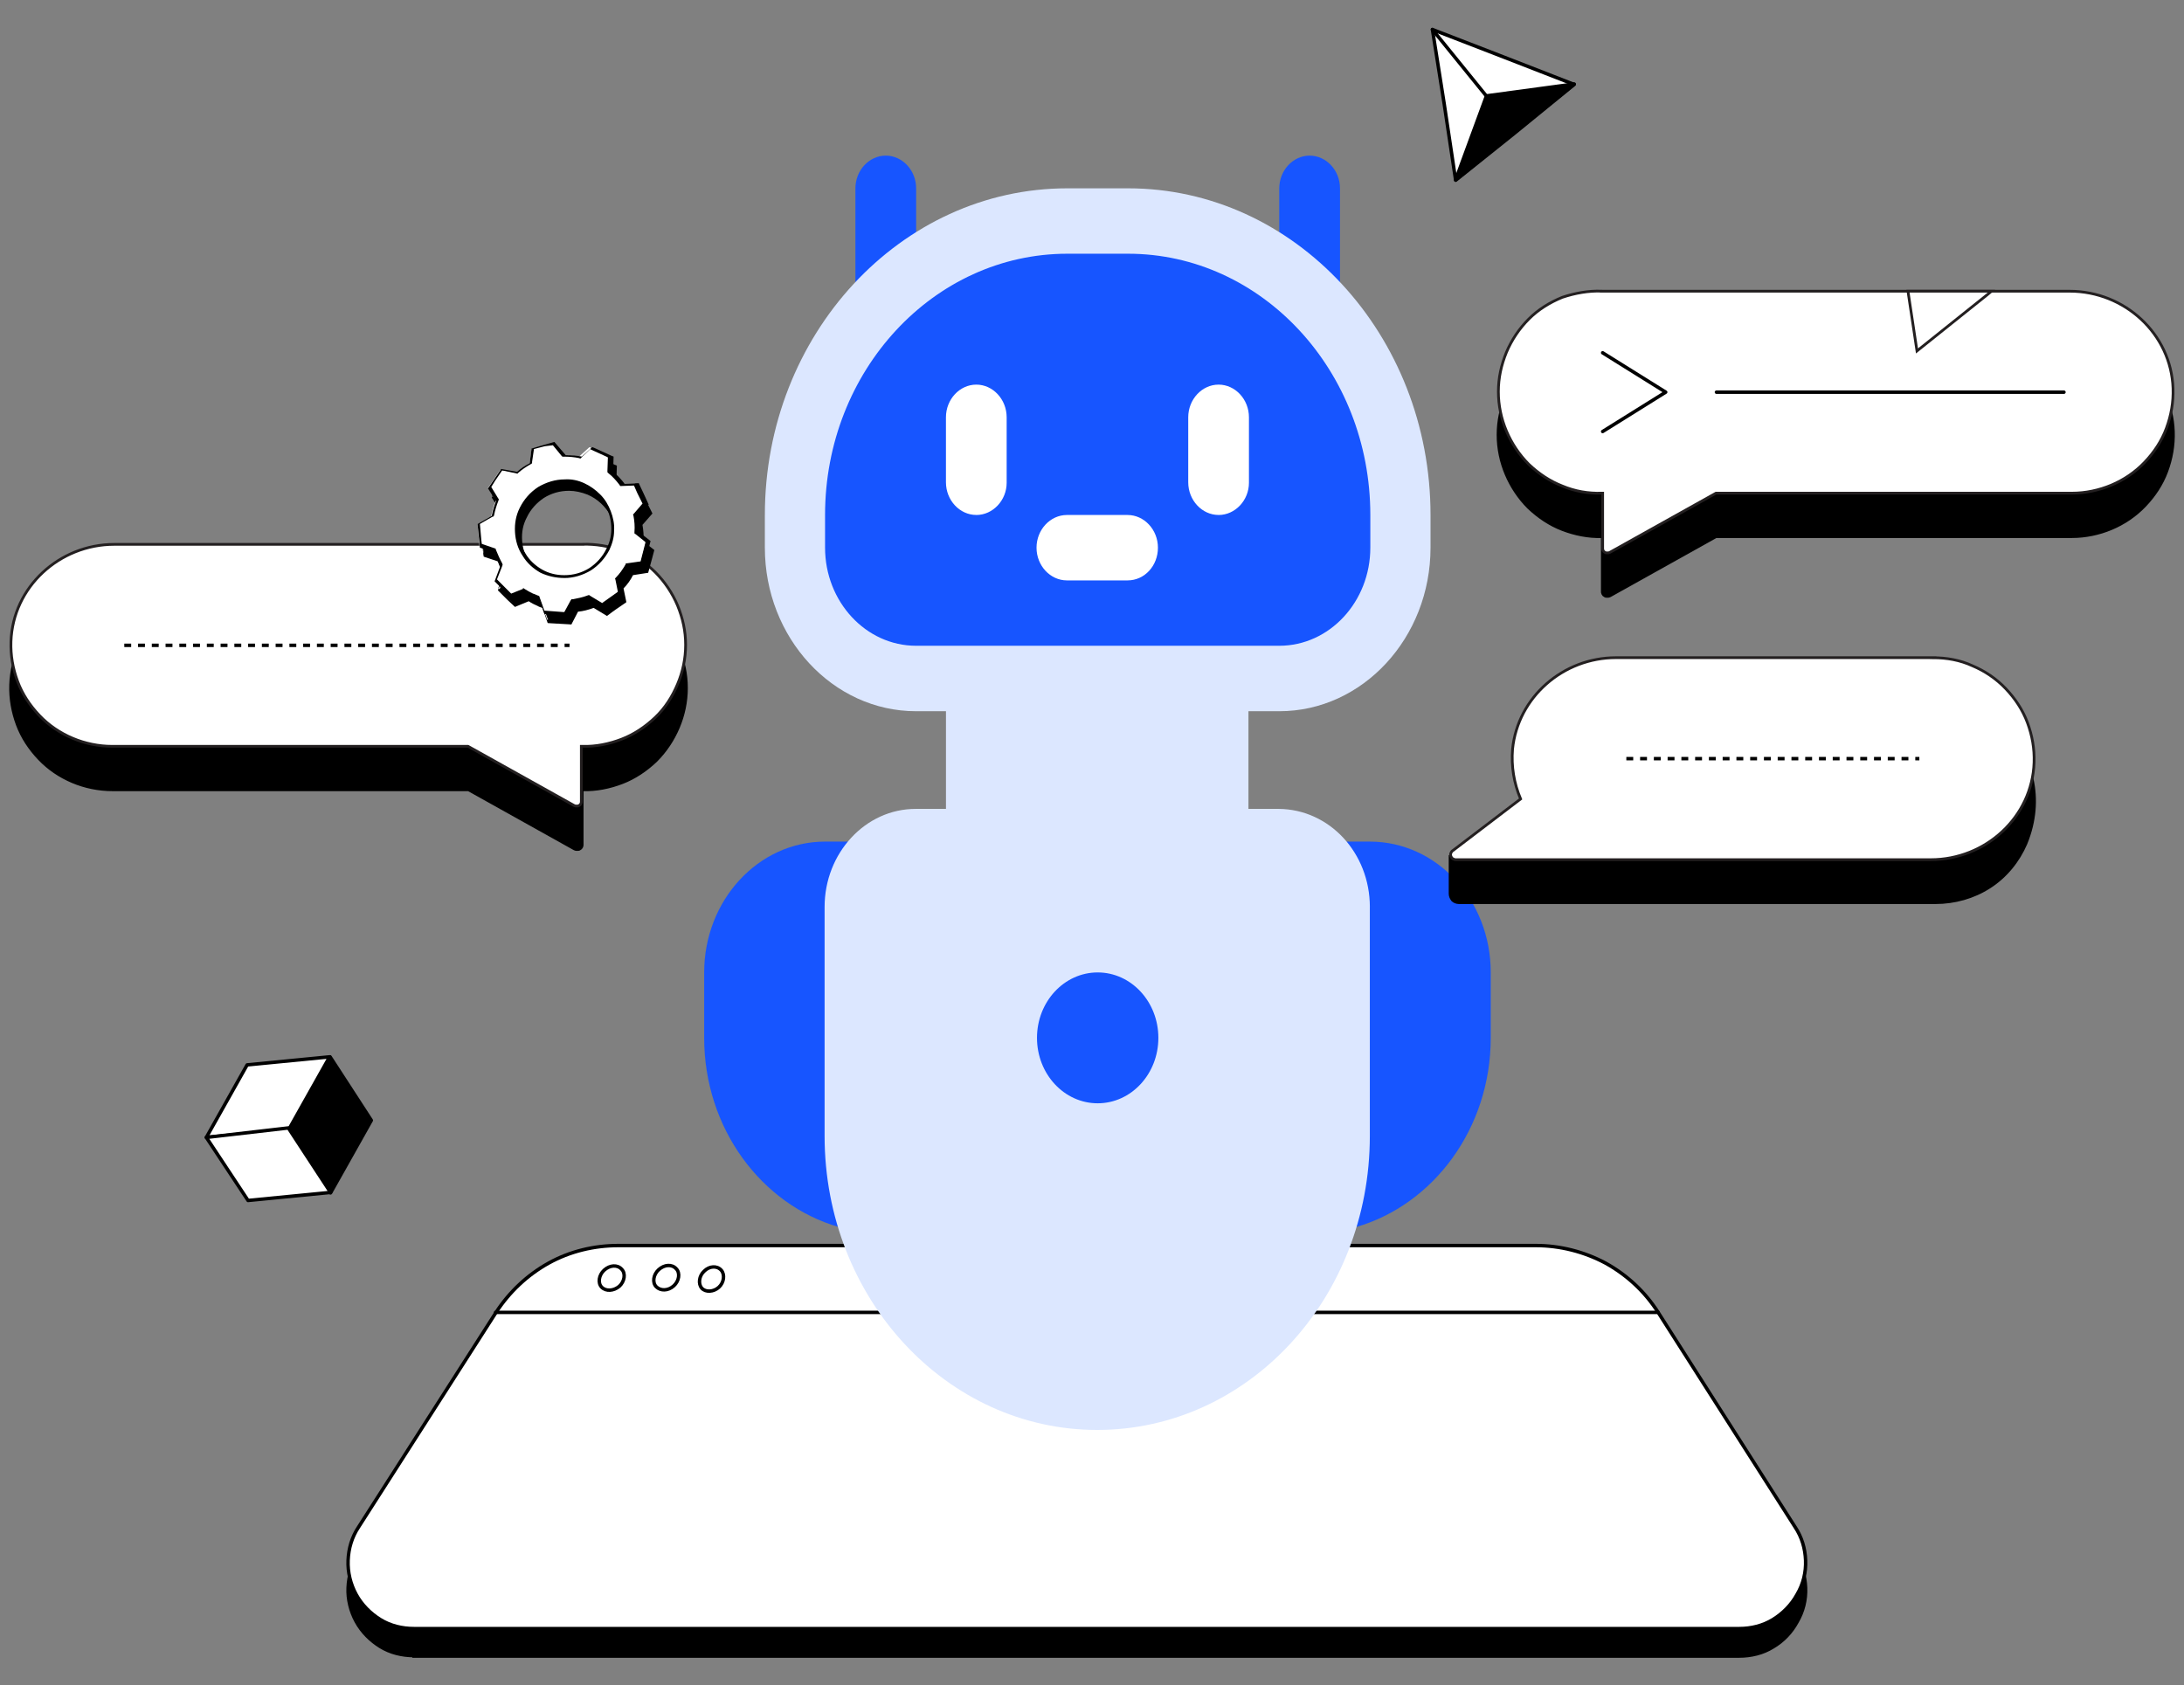
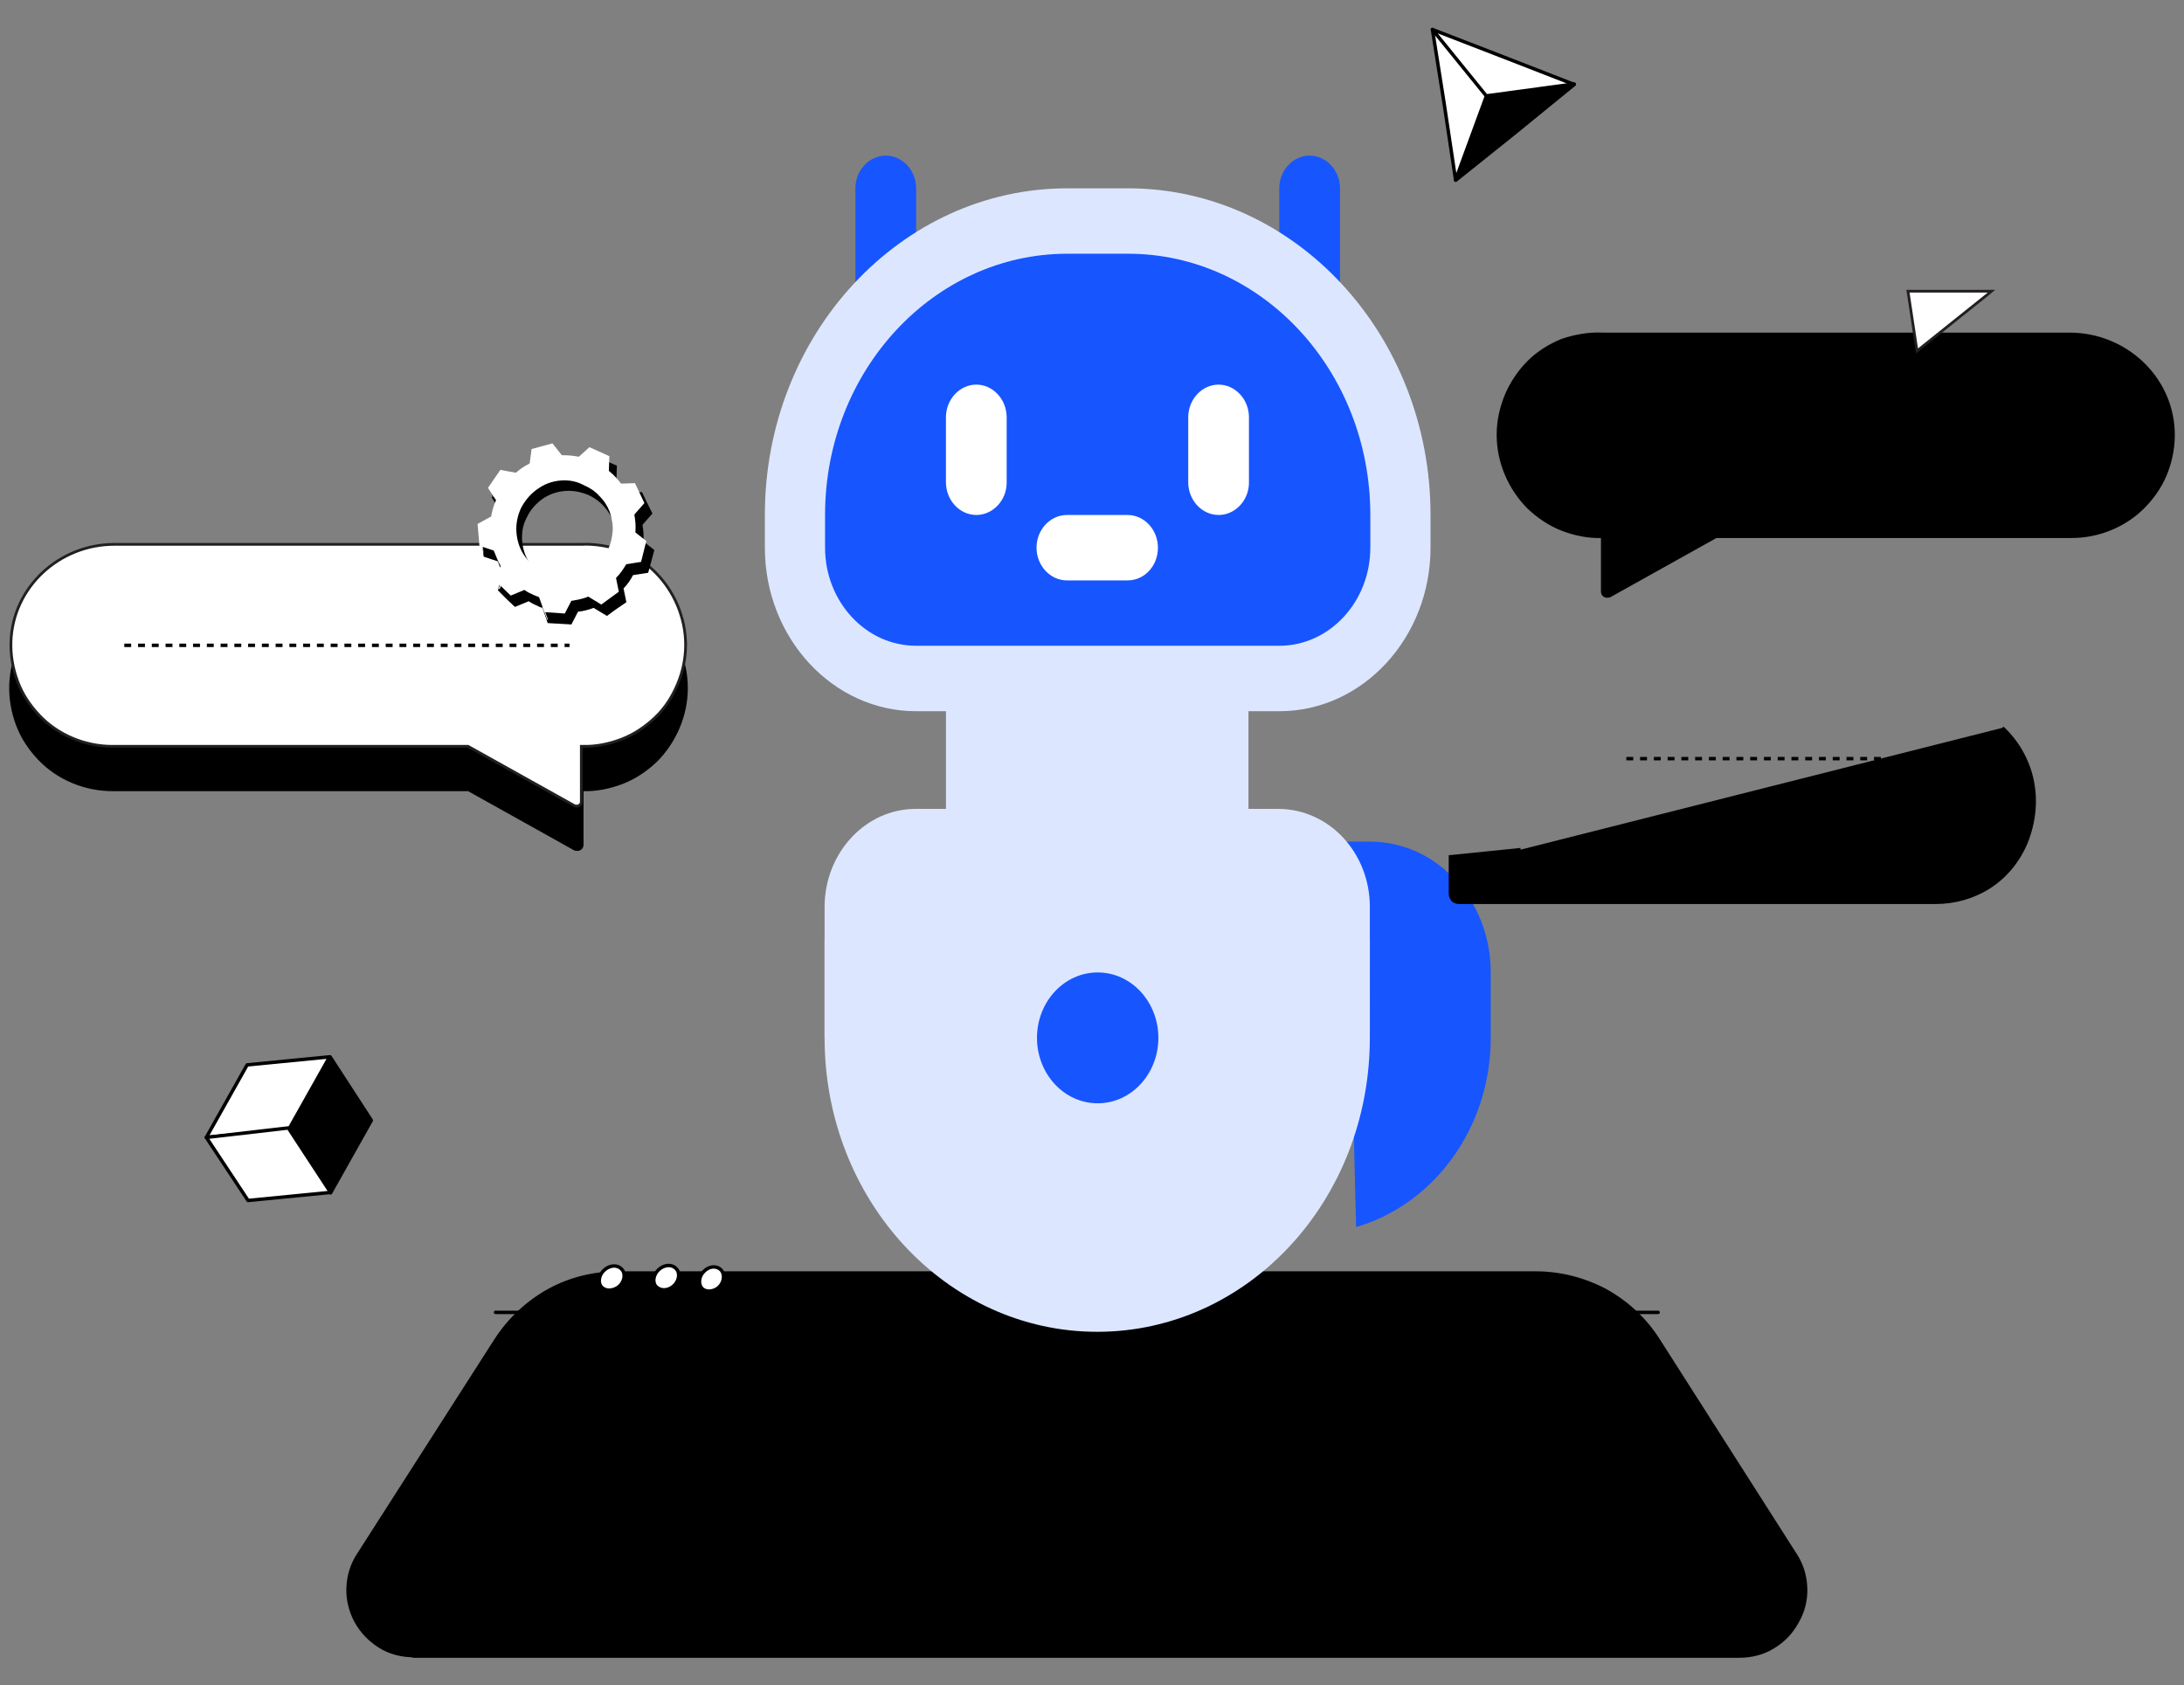
<svg xmlns="http://www.w3.org/2000/svg" id="Layer_1" width="800" height="617.39" version="1.1" viewBox="0 0 800 617.39">
  <rect x="0" y="0" width="800" height="617.39" fill="#808080" stroke="none" />
  <defs>
    <style>
      .st0, .st1, .st2, .st3, .st4, .st5, .st6, .st7, .st8, .st9 {
        stroke: #000;
      }

      .st0, .st1, .st3, .st4, .st5, .st6, .st7, .st8, .st9 {
        stroke-width: 1.26px;
      }

      .st0, .st1, .st3, .st7, .st8 {
        stroke-linejoin: round;
      }

      .st0, .st10, .st2, .st11, .st8, .st9 {
        fill: #fff;
      }

      .st1, .st3, .st8 {
        stroke-linecap: round;
      }

      .st12 {
        fill: #dce7ff;
      }

      .st10 {
        stroke: #231f20;
      }

      .st10, .st2, .st4, .st5, .st6, .st9 {
        stroke-miterlimit: 10;
      }

      .st2 {
        stroke-width: 1.26px;
      }

      .st3, .st5, .st6 {
        fill: none;
      }

      .st13 {
        fill: #1755ff;
      }

      .st5 {
        stroke-dasharray: 2.52 2.52;
      }
    </style>
  </defs>
  <g>
    <path class="st4" d="M151.65,606.51c-4.34,0-8.68-1.04-12.33-3.3s-6.77-5.38-8.86-9.2c-2.08-3.82-3.13-8.16-2.95-12.33.17-4.34,1.39-8.51,3.82-12.16l50.37-78.67c4.86-7.47,11.46-13.72,19.28-18.06s16.67-6.43,25.53-6.43h336.06c8.86,0,17.71,2.26,25.53,6.43,7.82,4.34,14.41,10.42,19.28,18.06l50.19,78.67c2.43,3.65,3.65,7.82,3.82,12.16s-.87,8.68-3.13,12.5c-2.08,3.82-5.04,6.95-8.86,9.2-3.65,2.26-7.99,3.3-12.33,3.3H151.65v-.17Z" />
-     <path class="st0" d="M151.65,596.61c-4.34,0-8.68-1.04-12.33-3.3s-6.77-5.38-8.86-9.2c-2.08-3.82-3.13-8.16-2.95-12.5.17-4.34,1.39-8.51,3.82-12.16l50.37-78.67c4.86-7.47,11.46-13.72,19.28-18.06s16.67-6.43,25.53-6.43h336.06c8.86,0,17.71,2.26,25.53,6.43,7.82,4.34,14.41,10.42,19.28,18.06l50.19,78.67c2.43,3.65,3.65,7.82,3.82,12.16s-.87,8.68-3.13,12.5c-2.08,3.82-5.21,6.95-8.86,9.2s-7.99,3.3-12.33,3.3H151.65Z" />
    <path class="st3" d="M181.52,480.77h425.85" />
    <path class="st2" d="M226.85,471.22c1.91-1.74,2.43-4.69.87-6.25-1.56-1.74-4.34-1.56-6.43.35-1.91,1.74-2.43,4.69-.87,6.25,1.56,1.56,4.34,1.39,6.43-.35Z" />
    <path class="st2" d="M246.82,471.04c1.91-1.74,2.43-4.69.87-6.25-1.56-1.74-4.34-1.56-6.43.35-1.91,1.74-2.43,4.69-.87,6.25s4.34,1.56,6.43-.35Z" />
    <path class="st9" d="M263.32,471.57c1.91-1.74,2.26-4.69.87-6.25-1.56-1.74-4.34-1.56-6.25.35-1.91,1.74-2.26,4.69-.87,6.25s4.34,1.39,6.25-.35Z" />
  </g>
  <g>
    <g>
      <path class="st13" d="M493.26,308.31h8.51c24.49,0,44.29,21.36,44.29,47.93v23.97c0,33.17-21.01,61.13-49.32,69.3l-3.47-141.2Z" />
-       <path class="st13" d="M307.26,449.51c-28.31-8.16-49.32-36.12-49.32-69.3v-23.97c0-26.4,19.8-47.93,44.29-47.93h8.51l-3.47,141.2Z" />
      <path class="st12" d="M346.51,236.58h110.8v71.9h-110.8v-71.9Z" />
    </g>
-     <path class="st12" d="M501.77,380.21v35.95c0,59.57-44.63,107.68-99.86,107.68s-99.86-48.28-99.86-107.68v-35.95l11.12-11.98h177.32l11.29,11.98Z" />
+     <path class="st12" d="M501.77,380.21c0,59.57-44.63,107.68-99.86,107.68s-99.86-48.28-99.86-107.68v-35.95l11.12-11.98h177.32l11.29,11.98Z" />
    <path class="st12" d="M501.77,332.28v47.93h-23.1c-5.38,0-10.07,4.34-10.94,10.25-4.52,34.91-32.3,61.65-65.82,61.65s-61.31-26.75-65.82-61.65c-.69-5.9-5.38-10.25-10.94-10.25h-23.1v-47.93c0-19.8,14.94-35.95,33.35-35.95h133.03c18.58.17,33.35,16.15,33.35,35.95Z" />
    <ellipse class="st13" cx="402.08" cy="380.21" rx="22.23" ry="23.97" />
    <path class="st13" d="M390.97,80.97h22.23c55.05,0,99.86,48.28,99.86,107.68v11.98c0,26.4-19.8,47.93-44.29,47.93h-133.03c-24.49,0-44.29-21.54-44.29-47.93v-11.98c-.35-59.4,44.46-107.68,99.52-107.68Z" />
    <path class="st11" d="M357.62,188.65c-6.08,0-11.12-5.38-11.12-11.98v-23.79c0-6.6,5.04-11.98,11.12-11.98s11.12,5.38,11.12,11.98v23.97c0,6.43-5.04,11.81-11.12,11.81Z" />
    <path class="st11" d="M446.37,188.65c-6.08,0-11.12-5.38-11.12-11.98v-23.79c0-6.6,5.04-11.98,11.12-11.98s11.12,5.38,11.12,11.98v23.97c0,6.43-5.04,11.81-11.12,11.81Z" />
    <path class="st11" d="M413.03,212.62h-22.23c-6.08,0-11.12-5.38-11.12-11.98s5.04-11.98,11.12-11.98h22.23c6.08,0,11.12,5.38,11.12,11.98s-4.86,11.98-11.12,11.98Z" />
    <path class="st13" d="M468.6,104.94v-35.95c0-6.6,5.04-11.98,11.12-11.98s11.12,5.38,11.12,11.98v47.93l-22.23-11.98Z" />
    <path class="st13" d="M313.34,116.92v-47.93c0-6.6,5.04-11.98,11.12-11.98s11.12,5.38,11.12,11.98v35.95l-22.23,11.98Z" />
    <path class="st12" d="M468.6,260.55h-133.03c-30.57,0-55.4-26.92-55.4-59.92v-11.98c0-66,49.67-119.66,110.8-119.66h22.23c61.13,0,110.8,53.67,110.8,119.66v11.98c0,33-24.84,59.92-55.4,59.92ZM390.97,92.95c-48.98,0-88.75,42.9-88.75,95.69v11.98c0,19.8,14.94,35.95,33.35,35.95h133.03c18.41,0,33.35-16.15,33.35-35.95v-11.98c0-52.8-39.77-95.69-88.75-95.69,0,0-22.23,0-22.23,0Z" />
  </g>
  <path d="M557,311.26l-25.7,2.61v13.55c0,.87.35,1.56.87,2.26.52.52,1.39.87,2.26.87h174.54c6.95,0,13.89-1.91,19.8-5.73,5.9-3.82,10.42-9.38,13.2-15.8,6.77-16.5,2.08-32.48-8.51-42.38" />
  <path class="st6" d="M557,311.26l-25.7,2.61v13.55c0,.87.35,1.56.87,2.26.52.52,1.39.87,2.26.87h174.54c6.95,0,13.89-1.91,19.8-5.73,5.9-3.82,10.42-9.38,13.2-15.8,6.77-16.5,2.08-32.48-8.51-42.38" />
-   <path class="st10" d="M708.1,240.93h-116.19c-19.28,0-35.95,14.42-37.86,33.52-.52,6.25.52,12.5,2.95,18.24l-24.84,18.93c-.35.17-.52.52-.69.87s-.17.69,0,1.22c.17.35.35.69.69.87.35.17.69.35,1.04.35h174.02c20.15,0,37.17-15.63,37.86-35.6.17-5.04-.69-9.9-2.43-14.59s-4.52-8.86-7.99-12.5c-3.47-3.65-7.64-6.43-12.16-8.34-4.52-2.08-9.38-2.95-14.42-2.95Z" />
  <path class="st4" d="M213.3,215.22H41.88c-20.15,0-37.17,15.63-37.86,35.6-.17,5.04.69,9.9,2.43,14.59s4.52,8.86,7.99,12.5c3.47,3.65,7.64,6.43,12.16,8.34s9.55,2.95,14.59,2.95h130.43l38.9,21.71c.35.17.52.17.87.17s.69,0,.87-.17c.35-.17.52-.35.69-.69s.17-.52.17-.87v-20.15h.35c4.86.17,9.9-.87,14.41-2.61,4.52-1.74,8.68-4.52,12.33-7.99,3.47-3.47,6.25-7.64,8.16-12.16,1.91-4.52,2.95-9.38,2.95-14.42s-1.04-9.73-2.95-14.42c-1.91-4.52-4.69-8.68-8.16-12.16s-7.64-6.08-12.33-7.99c-4.86-1.39-9.73-2.26-14.59-2.26h0Z" />
  <path class="st10" d="M213.3,199.42H41.88c-20.15,0-37.17,15.63-37.86,35.6-.17,5.04.69,9.9,2.43,14.59s4.52,8.86,7.99,12.5c3.47,3.65,7.64,6.43,12.16,8.34s9.55,2.95,14.41,2.95h130.43l38.9,21.71c.35.17.52.17.87.17s.69,0,.87-.17c.35-.17.52-.35.69-.69s.17-.52.17-.87v-20.15h.35c4.86.17,9.9-.87,14.41-2.61,4.52-1.74,8.68-4.52,12.33-7.99s6.25-7.64,8.16-12.16c1.91-4.52,2.95-9.38,2.95-14.42s-1.04-9.73-2.95-14.42c-1.91-4.52-4.69-8.68-8.16-12.16s-7.64-6.08-12.33-7.99c-4.69-1.56-9.55-2.43-14.41-2.26h0Z" />
  <g>
    <path d="M200.97,227.73l-1.91-5.38-.17-.17c-.52-.17-1.04-.52-1.74-.69-1.22-.52-2.26-1.04-3.3-1.74l-.17-.17-5.04,2.08-5.73-5.56,2.08-5.38-.17-.17c-.87-1.56-1.56-3.3-2.26-5.04l-.17-.35-5.21-1.74-.69-7.99,5.04-2.78v-.17c.35-1.74.87-3.65,1.56-5.21l.17-.35-2.95-4.52,4.52-6.6,5.73,1.04.17-.17c1.39-1.22,2.95-2.26,4.69-3.13l.17-.17.69-5.21,7.64-2.08,3.47,4.34h.52c1.91,0,3.82.17,5.56.52h.35l3.82-3.47,7.29,3.3-.17,5.56.17.17c1.56,1.22,2.95,2.61,4.17,4.34l.17.17,5.04-.17,3.47,7.12-3.65,4.17v.35c.35,1.91.52,3.99.35,5.9v.35l3.99,3.13-1.91,7.64-5.38.87-.17.17c-1.04,1.74-2.08,3.3-3.47,4.69l-.17.17,1.04,5.04-6.43,4.69-4.86-2.95h-.17c-1.74.69-3.65,1.04-5.56,1.39h-.35l-2.43,4.69-7.64-.52ZM208.26,179.44c-3.3,0-6.6.87-9.38,2.78-2.78,1.74-5.04,4.34-6.6,7.29-1.04,2.08-1.56,4.52-1.74,6.77-.17,2.43.35,4.69,1.04,6.95.87,2.26,2.08,4.17,3.65,5.9s3.65,3.13,5.73,3.99c2.26.87,4.52,1.39,6.95,1.39,3.3,0,6.6-.87,9.38-2.78,2.78-1.74,5.04-4.34,6.6-7.29,1.22-2.61,1.91-5.56,1.74-8.68-.17-2.95-1.04-5.9-2.61-8.34-1.56-2.43-3.82-4.52-6.43-6.08-2.43-1.22-5.38-1.91-8.34-1.91h0Z" />
    <path d="M203.92,166.59l3.13,3.82.35.35h.69c1.91,0,3.65.17,5.38.52l.52.17.35-.35,3.3-3.13.17.17,6.08,2.78.17.17v5.38l.35.35c1.56,1.22,2.78,2.61,3.99,4.17l.35.52h.52l4.52-.17,1.22,2.78,1.91,3.82-3.13,3.65-.35.35.17.52c.35,1.91.52,3.82.35,5.9v.52l.52.35,3.47,2.78-.52,1.91-1.39,5.04-4.86.69h-.52l-.35.52c-1.04,1.74-2.08,3.3-3.47,4.69l-.35.35.17.52.87,4.34-4.17,2.95-1.74,1.22-4.34-2.61-.52-.35-.52.17c-1.74.69-3.65,1.04-5.38,1.39h-.52l-.35.52-2.26,4.17h-.35l-6.95-.52-1.74-4.86-.17-.52-.52-.17c-.52-.17-1.22-.52-1.74-.69-1.04-.52-2.08-1.04-3.13-1.74l-.52-.35-.52.17-4.34,1.74-2.26-2.26-2.95-2.95,1.91-4.86.17-.52-.17-.52c-.87-1.56-1.56-3.13-2.26-4.86l-.17-.52-.52-.17-4.52-1.56-.17-1.39-.52-5.9,4.52-2.61.52-.17.17-.52c.35-1.74.87-3.47,1.56-5.21l.17-.52-.35-.52-2.61-3.99,1.39-2.26,2.61-3.82,5.04,1.04.52.17.35-.35c1.39-1.22,2.95-2.26,4.52-3.13l.52-.35v-.52l.69-4.69,3.99-1.04h3.99M208.09,215.22c3.47,0,6.77-1.04,9.73-2.78,2.95-1.91,5.21-4.52,6.77-7.47,1.39-2.78,1.91-5.73,1.74-8.86-.17-3.13-1.04-6.08-2.78-8.68-1.56-2.61-3.82-4.69-6.6-6.25-2.61-1.56-5.73-2.26-8.68-2.26-3.47,0-6.77,1.04-9.73,2.78s-5.21,4.34-6.77,7.47c-1.04,2.26-1.74,4.52-1.74,7.12-.17,2.43.35,4.86,1.22,7.12.87,2.26,2.08,4.34,3.82,6.08s3.65,3.13,5.9,4.17c2.26,1.04,4.69,1.39,7.12,1.56M204.44,165.2l-3.65,1.04-4.69,1.39-.69,5.38c-1.74.87-3.3,1.91-4.69,3.13l-5.73-1.04-2.95,4.34-1.91,2.78,2.95,4.69c-.69,1.74-1.22,3.47-1.56,5.38l-5.21,2.95.69,6.6.17,2.08,5.21,1.74c.52,1.74,1.39,3.47,2.26,5.04l-2.26,5.56,3.47,3.47,2.78,2.61,5.04-2.08c1.04.69,2.08,1.22,3.3,1.74.52.35,1.22.52,1.74.69l1.91,5.56,7.64.52-6.6-.52,7.64.52,2.43-4.69c1.91-.17,3.82-.69,5.73-1.39l4.86,2.95,2.43-1.74,4.69-3.3-1.04-5.04c1.39-1.39,2.61-3.13,3.47-4.86l5.56-.87,1.56-5.73.69-2.61-3.99-3.13c.17-2.08,0-3.99-.35-6.08l3.65-4.17-2.26-4.52-1.56-3.3-5.21.17c-1.22-1.56-2.61-3.13-4.17-4.34l.17-5.56-.87-.35-5.9-2.61-.87-.35-3.99,3.47c-1.91-.35-3.82-.69-5.73-.69h-.17l-3.99-4.86h0ZM208.09,214.01c-2.95,0-5.73-.69-8.16-2.08-2.43-1.39-4.69-3.47-6.08-5.9-1.56-2.43-2.43-5.21-2.61-8.16s.35-5.73,1.74-8.34c1.39-2.95,3.65-5.38,6.25-7.12,2.78-1.74,5.9-2.61,9.2-2.61,2.26,0,4.52.52,6.77,1.39,3.65,1.56,6.6,4.34,8.51,7.82,1.74,3.47,2.43,7.47,1.56,11.46-.87,3.82-2.95,7.29-6.08,9.73-3.3,2.61-7.12,3.82-11.12,3.82h0ZM228.58,221.13l-3.82,2.78-1.56,1.04,5.38-3.82h0Z" />
    <path class="st11" d="M199.41,224.25l-1.91-5.38-.17-.17c-.52-.17-1.22-.52-1.74-.69-1.22-.52-2.26-1.04-3.3-1.74l-.17-.17-5.04,2.08-5.73-5.56,2.08-5.38-.17-.17c-.87-1.56-1.56-3.3-2.26-5.04l-.17-.35-5.21-1.74-.69-7.99,5.04-2.78v-.35c.35-1.74.87-3.65,1.56-5.21l.17-.35-2.95-4.52,4.52-6.6,5.73,1.04.17-.17c1.39-1.22,2.95-2.26,4.69-3.13l.17-.17.69-5.21,7.64-2.08,3.47,4.34h.35c1.91,0,3.82.17,5.56.52h.35l3.82-3.47,7.29,3.3-.17,5.38.17.17c1.56,1.22,2.95,2.78,4.17,4.34l.17.17,5.04-.17,3.47,7.29-3.65,4.17v.35c.35,1.91.52,3.99.35,5.9v.35l3.99,3.13-1.91,7.64-5.38.87-.17.17c-1.04,1.74-2.08,3.3-3.47,4.69l-.17.17,1.04,5.04-6.43,4.69-4.86-2.95-.17.17c-1.74.69-3.65,1.04-5.56,1.39h-.35l-2.43,4.69-7.47-.52ZM206.87,175.97c-3.3,0-6.6.87-9.38,2.78-2.78,1.74-5.04,4.34-6.6,7.29-1.22,2.61-1.91,5.56-1.74,8.68.17,2.95,1.04,5.9,2.61,8.34s3.82,4.52,6.43,6.08c2.61,1.39,5.56,2.26,8.51,2.26,3.3,0,6.6-.87,9.38-2.78,2.78-1.74,5.04-4.34,6.6-7.29,1.04-2.08,1.56-4.52,1.74-6.77.17-2.43-.35-4.69-1.04-6.95-.87-2.26-2.08-4.17-3.82-5.9-1.56-1.74-3.65-3.13-5.73-3.99-2.26-1.22-4.69-1.74-6.95-1.74Z" />
-     <path d="M202.53,163.12l3.13,3.82.35.35h.69c1.91,0,3.65.17,5.38.52l.52.17.35-.35,3.3-3.13.17.17,6.08,2.78.17.17-.17,4.86v.52l.35.35c1.56,1.22,2.78,2.61,3.99,4.17l.35.52h.52l4.52-.17,1.22,2.78,1.91,3.82-3.13,3.65-.35.35.17.52c.35,1.91.52,3.82.35,5.9v.52l.52.35,3.47,2.78v.35l-1.74,6.77-4.86.69h-.52l-.17.52c-1.04,1.74-2.08,3.3-3.47,4.69l-.35.35.17.52.87,4.34-.17.17-5.38,3.82-.17.17-4.34-2.61-.52-.35-.52.17c-1.74.69-3.65,1.04-5.38,1.39h-.52l-.35.52-2.26,4.17h-.35l-6.95-.52-1.74-4.86-.17-.52-.52-.17c-.52-.17-1.04-.52-1.74-.69-1.04-.52-2.08-1.04-3.13-1.74l-.52-.35v.35l-4.34,1.74-2.26-2.26-2.95-2.95,1.91-4.86.17-.52-.17-.52c-.87-1.56-1.56-3.13-2.26-4.86l-.17-.52-.52-.17-4.52-1.56-.17-1.39-.52-5.9,4.52-2.61.52-.17.17-.52c.35-1.74.87-3.47,1.56-5.21l.17-.52-.35-.52-2.43-3.99,1.39-2.26,2.61-3.82,5.04,1.04.52.17.35-.35c1.39-1.22,2.95-2.26,4.52-3.13l.52-.35v-.52l.69-4.69,3.99-1.04,2.95-.35M206.7,211.75c3.47,0,6.77-1.04,9.73-2.78,2.95-1.91,5.21-4.52,6.77-7.47,1.04-2.26,1.74-4.52,1.74-7.12.17-2.43-.35-4.86-1.22-7.12-.87-2.26-2.08-4.34-3.82-6.08s-3.65-3.13-5.9-4.17-4.69-1.56-7.12-1.39c-3.47,0-6.77,1.04-9.73,2.78-2.95,1.91-5.21,4.52-6.77,7.64-1.39,2.78-1.91,5.73-1.74,8.86.17,3.13,1.04,6.08,2.78,8.68,1.56,2.61,3.82,4.69,6.6,6.25,2.61,1.22,5.56,1.91,8.68,1.91M203.05,161.9l-3.65,1.04-4.69,1.39-.69,5.38c-1.74.87-3.3,1.91-4.69,3.13l-5.73-1.04-2.95,4.34-1.91,2.78,2.95,4.69c-.69,1.74-1.22,3.47-1.56,5.38l-5.21,2.95.69,6.6.17,2.08,5.21,1.74c.52,1.74,1.39,3.47,2.26,5.04l-2.08,5.56,3.47,3.47,2.78,2.61,5.04-2.08c1.04.69,2.08,1.22,3.3,1.74.52.35,1.22.52,1.74.69l1.91,5.56,7.64.52-6.6-.52,7.64.52,2.43-4.69c1.91-.17,3.82-.69,5.73-1.39l4.86,2.95.87-.52,5.38-3.82.87-.52-1.04-5.04c1.39-1.39,2.61-3.13,3.47-4.86l5.56-.87,1.91-7.47-1.74,6.43,1.91-7.47-3.99-3.13c0-2.08,0-3.99-.35-6.08l3.65-4.17-2.08-4.52-1.56-3.3-5.21.17c-1.22-1.56-2.61-3.13-4.17-4.34l.17-5.56-.87-.35-6.08-2.78-.87-.35-3.82,3.47c-1.91-.35-3.82-.52-5.73-.52h-.17l-4.17-4.86h0ZM206.7,210.71c-2.95,0-5.73-.69-8.16-2.08-2.43-1.39-4.69-3.47-6.08-5.9-1.56-2.43-2.43-5.21-2.61-8.16s.35-5.73,1.74-8.34c1.39-2.95,3.65-5.38,6.25-7.12,2.78-1.74,5.9-2.61,9.2-2.61,2.95,0,5.73.69,8.16,2.08,2.43,1.39,4.69,3.47,6.08,5.9,1.56,2.43,2.43,5.21,2.61,8.16s-.35,5.73-1.74,8.34c-1.39,2.95-3.65,5.38-6.25,7.12-2.78,1.74-5.9,2.61-9.2,2.61ZM227.02,218l-3.82,2.78,3.82-2.78h0ZM223.2,220.61l-1.56,1.04,1.56-1.04h0Z" />
  </g>
  <path class="st5" d="M45.53,236.41h163.08" />
  <path class="st4" d="M586.7,122.48h171.42c20.15,0,37.17,15.63,37.86,35.6.17,5.04-.69,9.9-2.43,14.59-1.74,4.69-4.52,8.86-7.99,12.5s-7.64,6.43-12.16,8.34c-4.52,1.91-9.55,2.95-14.41,2.95h-130.43l-38.9,21.71c-.35.17-.52.17-.87.17s-.69,0-.87-.17c-.35-.17-.52-.35-.69-.69-.17-.35-.17-.52-.17-.87v-20.15h-.35c-4.86.17-9.9-.87-14.41-2.61-4.52-1.74-8.68-4.52-12.33-7.99-3.47-3.47-6.25-7.64-8.16-12.16s-2.95-9.38-2.95-14.42,1.04-9.73,2.95-14.42c1.91-4.52,4.69-8.68,8.16-12.16s7.64-6.08,12.33-7.99c4.69-1.56,9.55-2.43,14.41-2.26h0Z" />
-   <path class="st10" d="M586.7,106.68h171.42c20.15,0,37.17,15.63,37.86,35.6.17,5.04-.69,9.9-2.43,14.59-1.74,4.69-4.52,8.86-7.99,12.5s-7.64,6.43-12.16,8.34c-4.52,1.91-9.55,2.95-14.41,2.95h-130.43l-38.9,21.71c-.35.17-.52.17-.87.17s-.69,0-.87-.17c-.35-.17-.52-.35-.69-.69-.17-.35-.17-.52-.17-.87v-20.15h-.35c-4.86.17-9.9-.69-14.41-2.61-4.52-1.74-8.68-4.52-12.33-7.99-3.47-3.47-6.25-7.64-8.16-12.16s-2.95-9.38-2.95-14.42,1.04-9.73,2.95-14.42c1.91-4.52,4.69-8.68,8.16-12.16s7.64-6.08,12.33-7.99c4.69-1.56,9.55-2.43,14.41-2.26h0Z" />
  <path class="st3" d="M756.03,143.67h-127.3" />
  <path class="st5" d="M595.73,277.92h107.33" />
  <path class="st7" d="M105.62,413.38l15.46,23.62,14.94-26.57-15.11-23.27-15.28,26.22Z" />
  <path class="st0" d="M105.8,413.73l-30.22,2.95,14.94-26.57,30.22-2.95-14.94,26.57Z" />
  <path class="st0" d="M75.58,416.68l15.28,23.1,30.22-2.95-15.46-23.62-30.05,3.47Z" />
  <g>
    <path class="st8" d="M524.7,10.81l26.05,10.07,25.88,10.07-21.71,17.71-21.71,17.37-4.17-27.79-4.34-27.44Z" />
    <path class="st1" d="M544.5,35.12l-11.29,30.74,43.42-35.08-32.13,4.34Z" />
    <path class="st3" d="M545.54,36.51l-20.84-25.7" />
  </g>
  <path class="st10" d="M698.89,106.68l3.3,21.88,26.05-20.84,1.22-1.04s-30.57,0-30.57,0Z" />
  <path class="st3" d="M587.05,158.08l23.1-14.42-23.1-14.42" />
</svg>